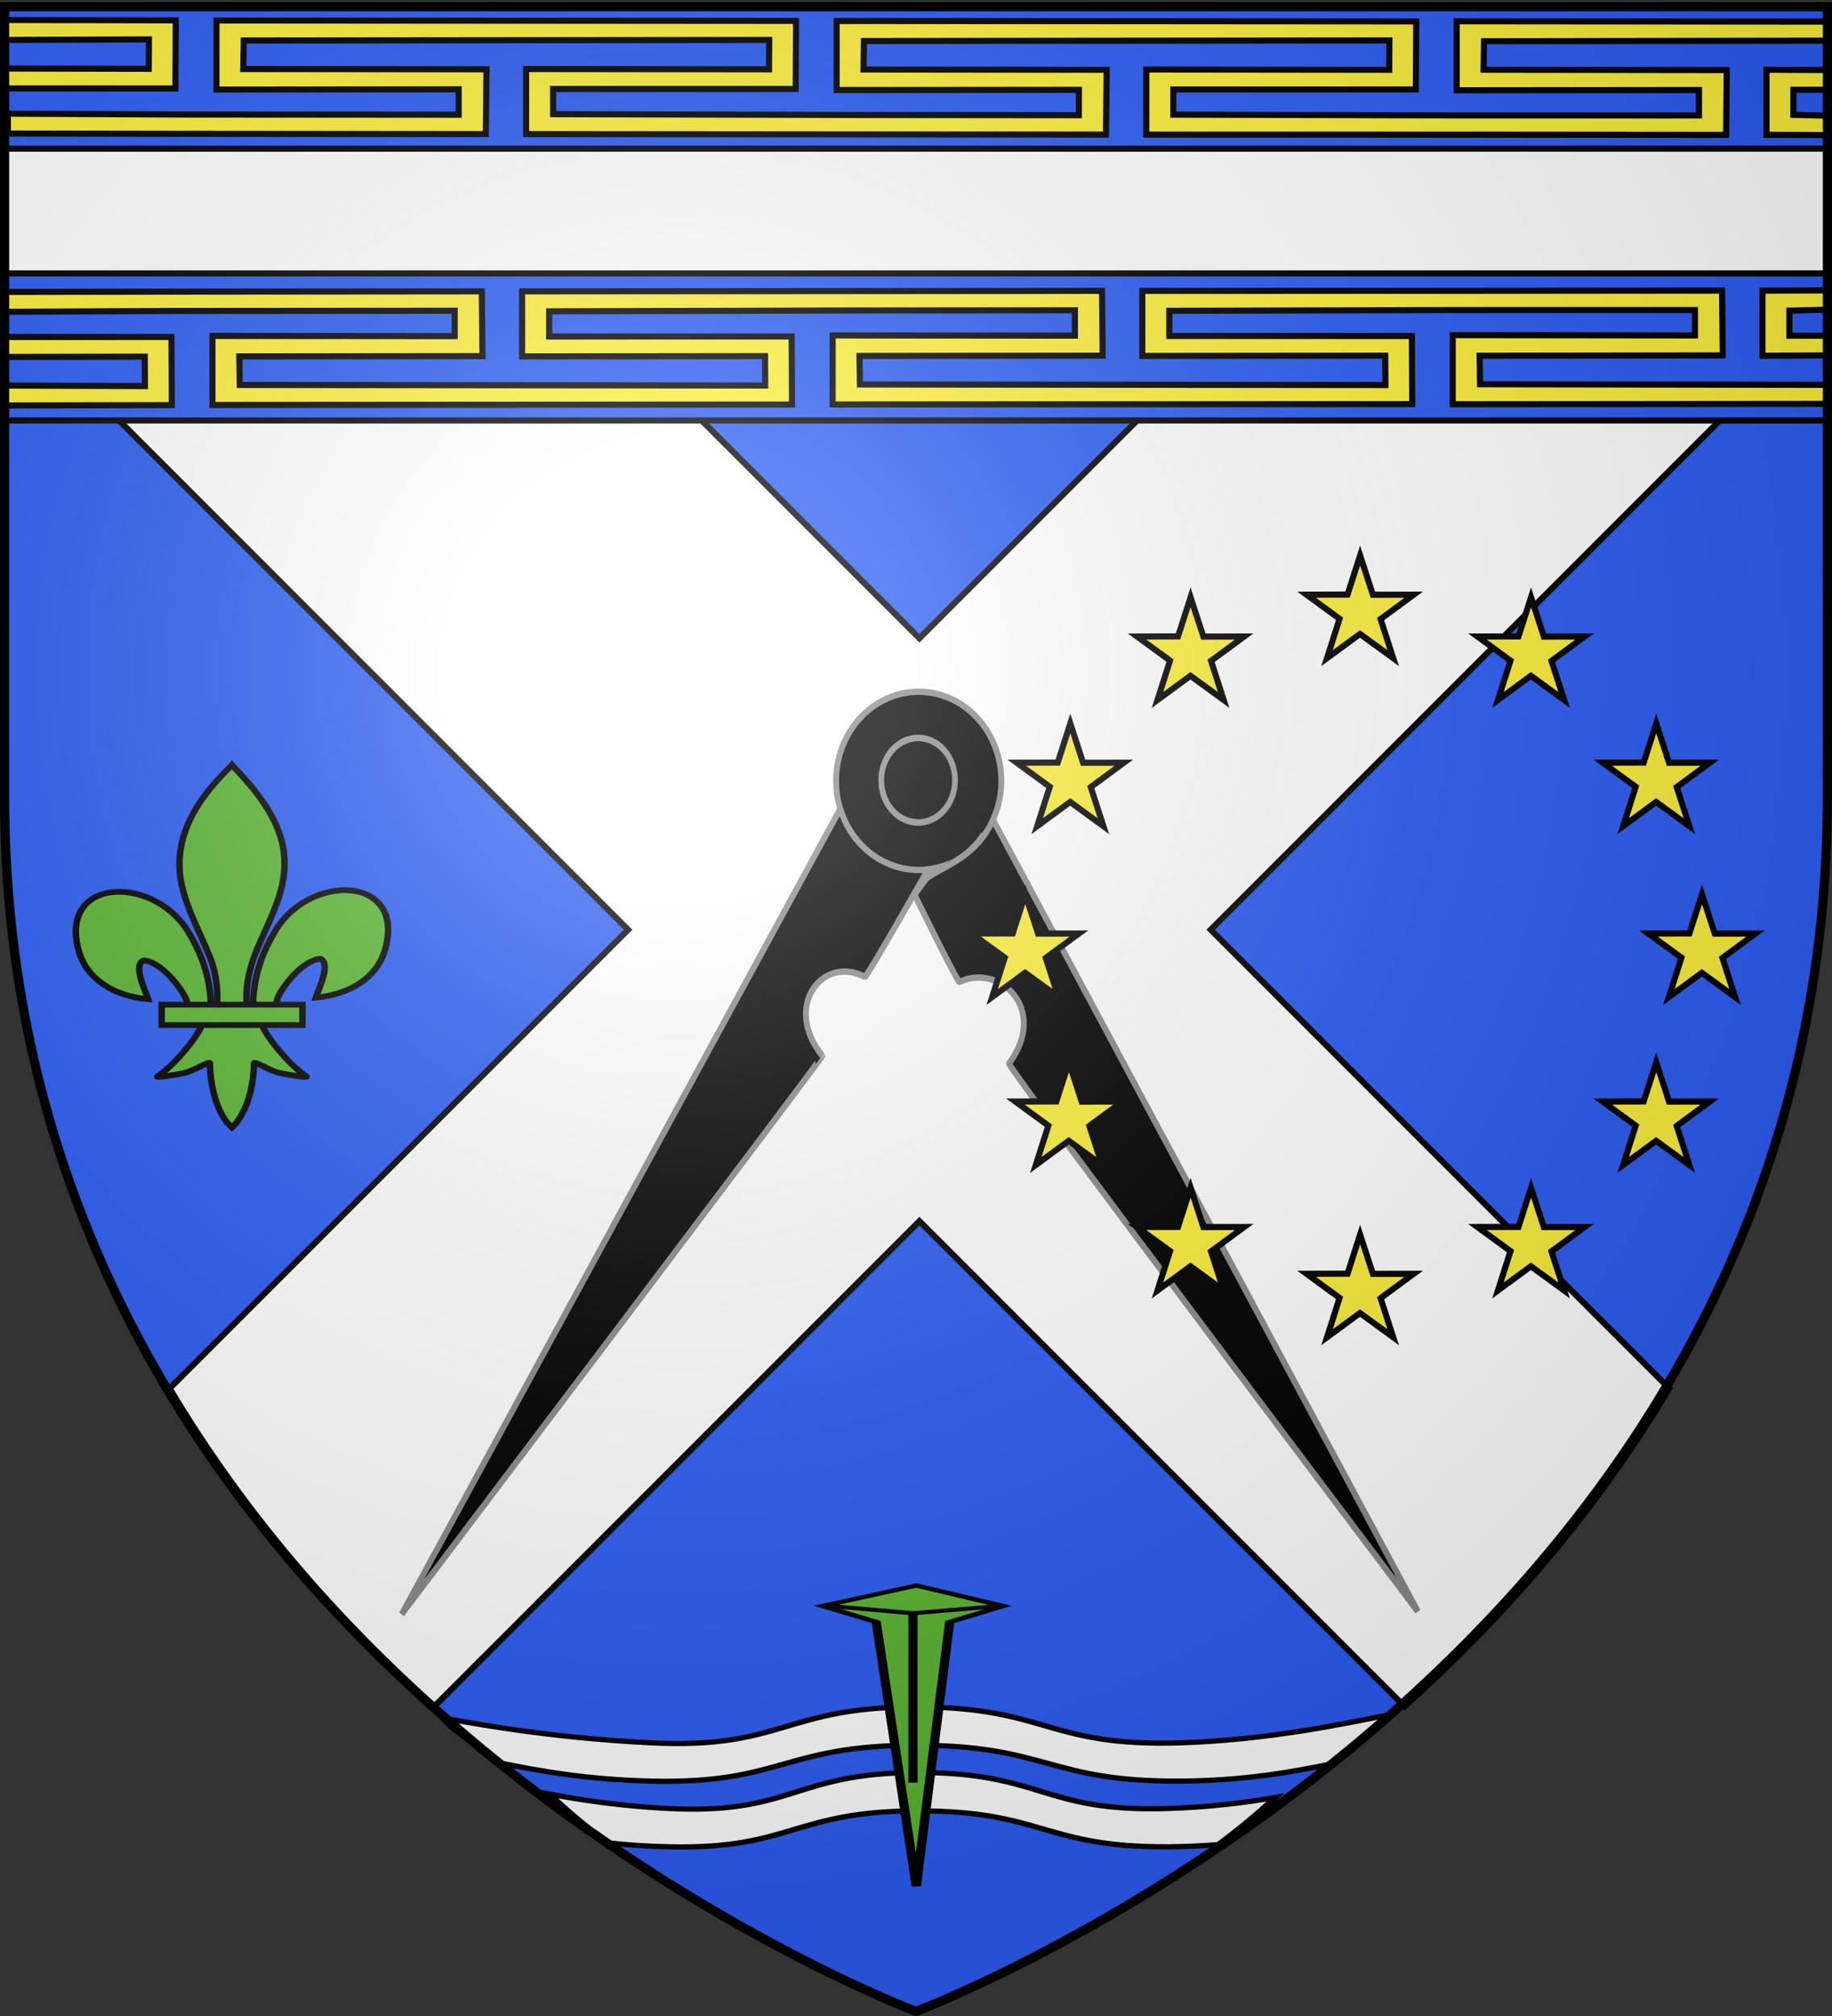
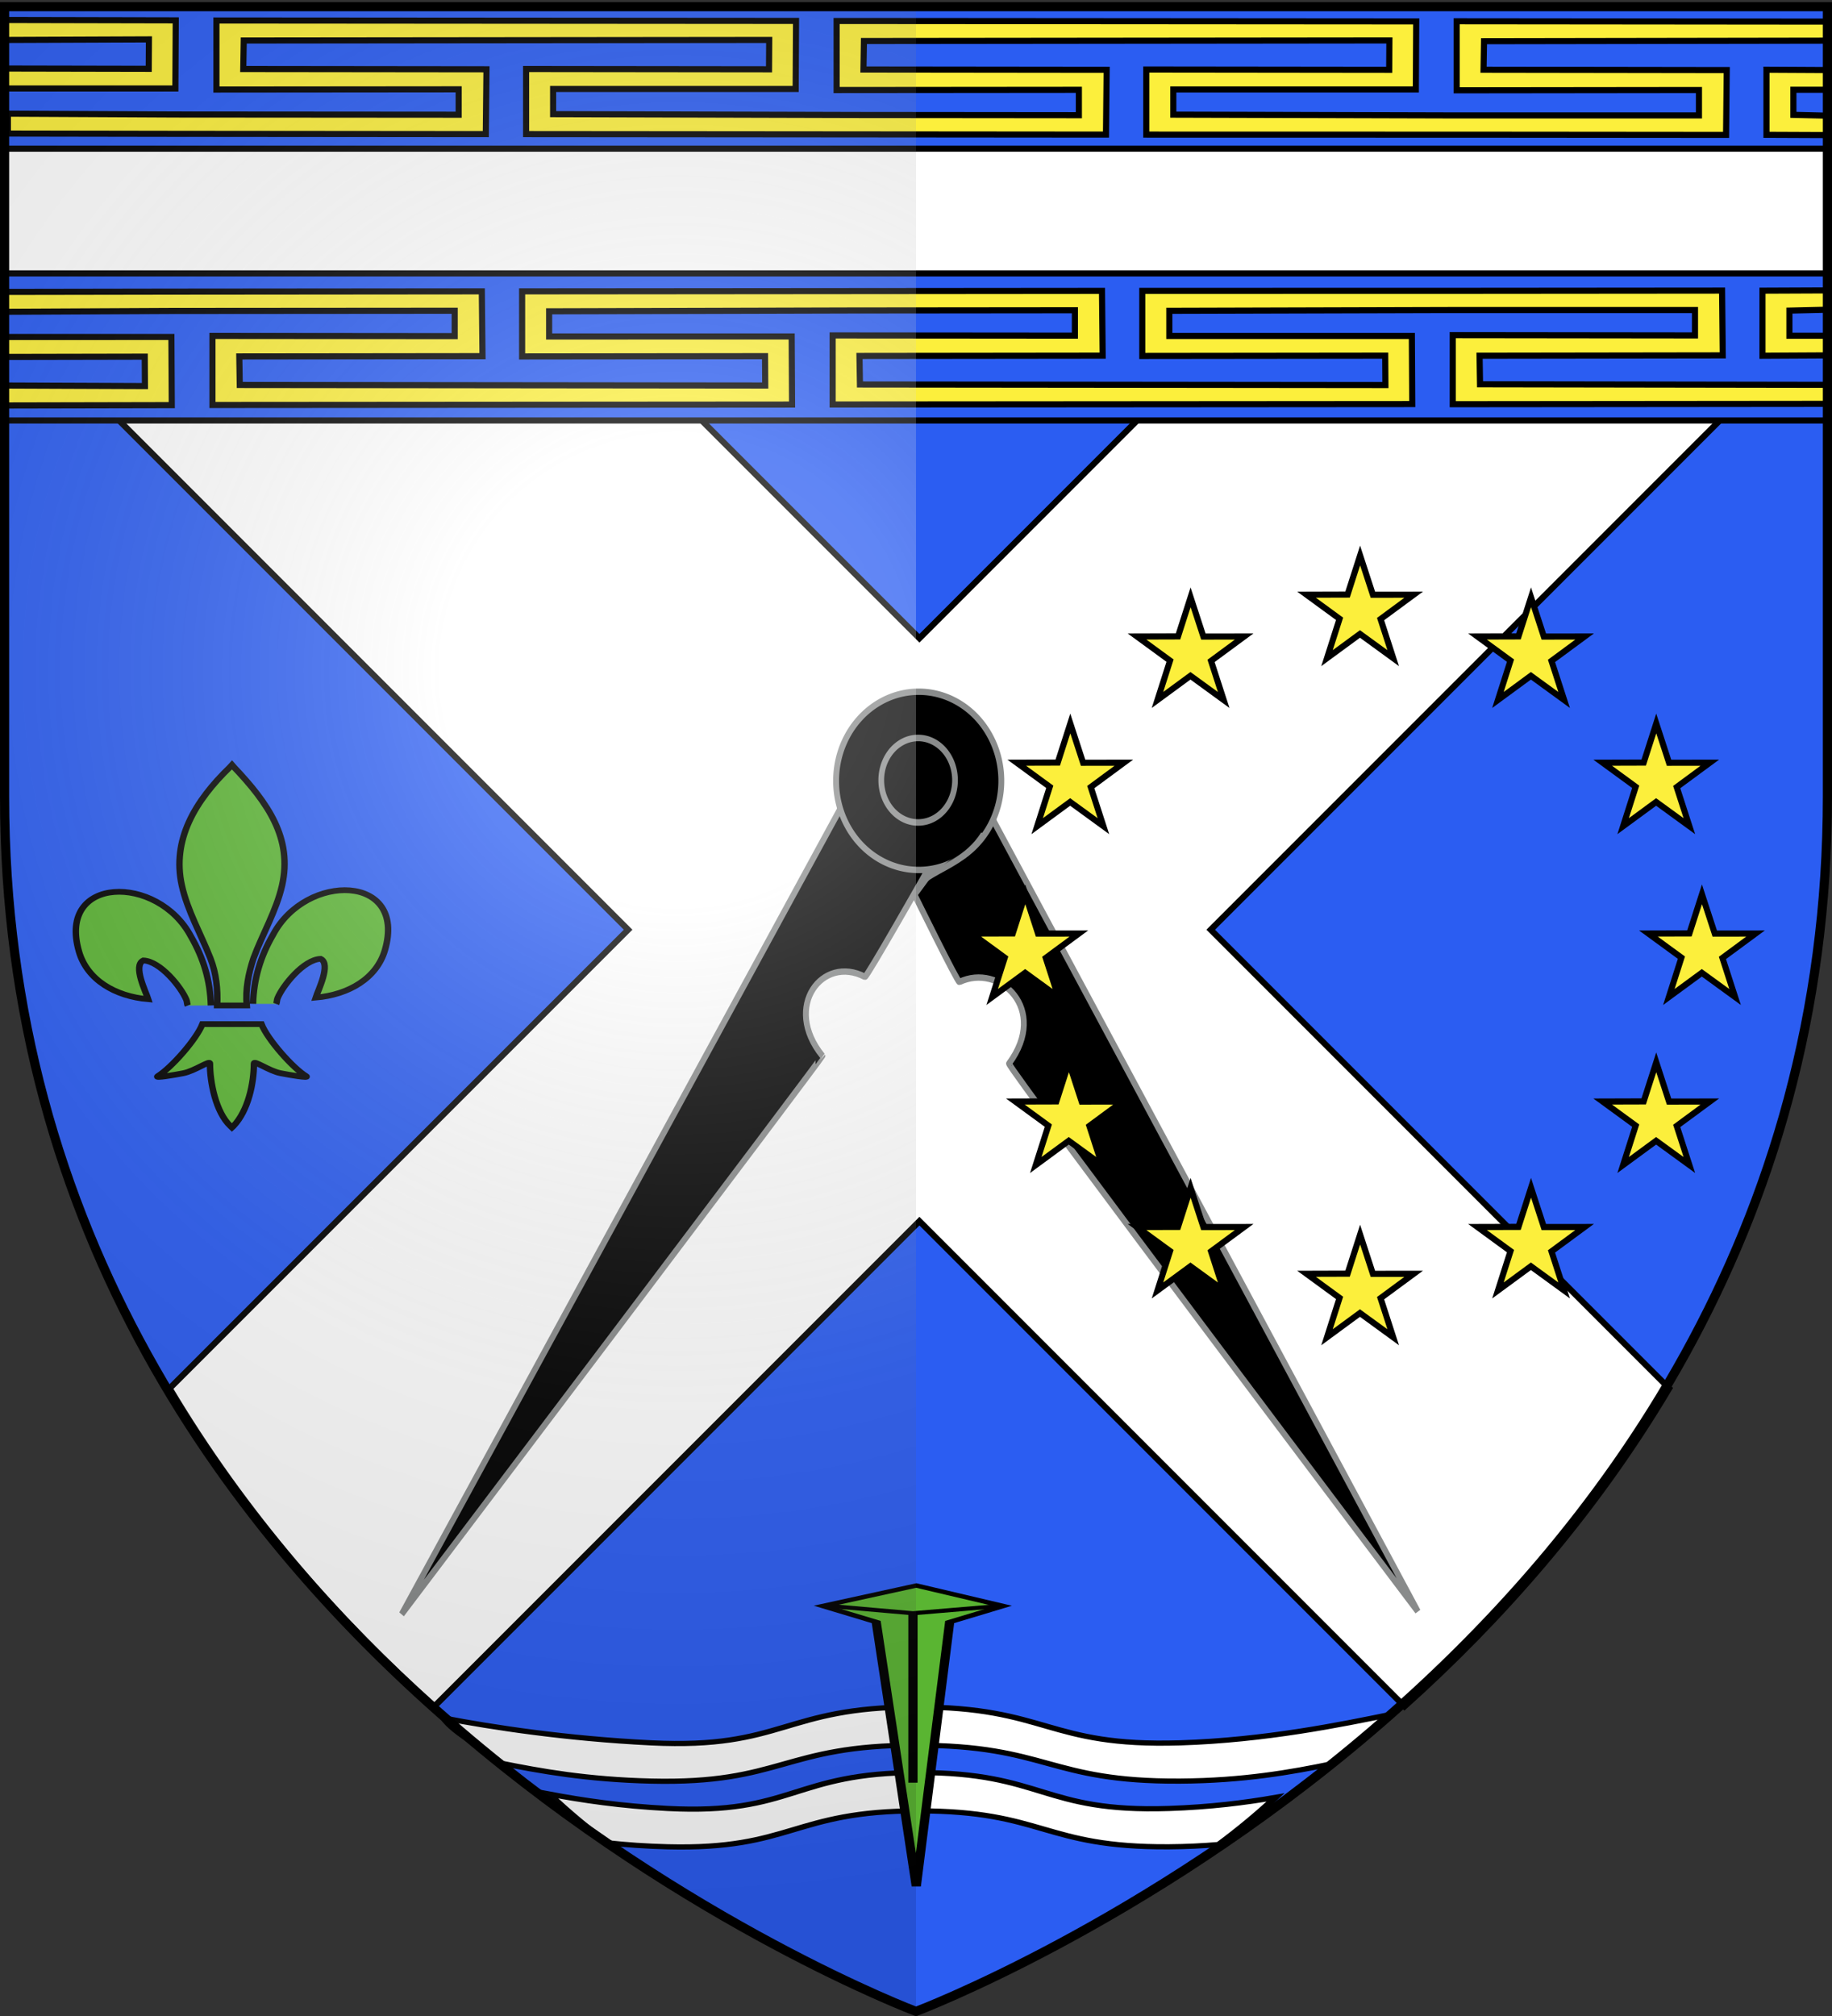
<svg xmlns="http://www.w3.org/2000/svg" xmlns:xlink="http://www.w3.org/1999/xlink" width="600" height="660" version="1.0">
  <rect width="100%" height="100%" fill="#333333" stroke="none" />
  <desc>Flag of Canton of Valais (Wallis)</desc>
  <defs>
    <g id="d">
-       <path id="c" d="M0 0v1h.5z" transform="rotate(18 3.157 -.5)" />
      <use xlink:href="#c" width="810" height="540" transform="scale(-1 1)" />
    </g>
    <g id="e">
      <use xlink:href="#d" width="810" height="540" transform="rotate(72)" />
      <use xlink:href="#d" width="810" height="540" transform="rotate(144)" />
    </g>
    <radialGradient xlink:href="#b" id="f" cx="221.445" cy="226.331" r="300" fx="221.445" fy="226.331" gradientTransform="matrix(1.353 0 0 1.349 -77.63 -85.747)" gradientUnits="userSpaceOnUse" />
    <linearGradient id="b">
      <stop offset="0" style="stop-color:white;stop-opacity:.314" />
      <stop offset=".19" style="stop-color:white;stop-opacity:.251" />
      <stop offset=".6" style="stop-color:#6b6b6b;stop-opacity:.125" />
      <stop offset="1" style="stop-color:black;stop-opacity:.125" />
    </linearGradient>
  </defs>
  <g style="display:inline">
    <path d="M300 658.5s298.5-112.32 298.5-397.772V2.176H1.5v258.552C1.5 546.18 300 658.5 300 658.5" style="fill:#2b5df2;fill-opacity:1;fill-rule:evenodd;stroke:none;stroke-width:2;stroke-linecap:butt;stroke-linejoin:miter;stroke-opacity:1;stroke-miterlimit:4;stroke-dasharray:none" />
    <g style="display:inline;stroke-width:2;stroke-miterlimit:4;stroke-dasharray:none">
      <path d="M1.5 2.188v98.593l203.094 203.094L54.438 454.031c24.649 41.455 55.338 75.993 86.687 104.125L300 399.281l158.875 158.875c31.349-28.132 62.039-62.67 86.688-104.125L395.405 303.875 598.5 100.781V2.188h-92.219L300 208.468 93.719 2.189z" style="opacity:1;fill:#fff;fill-opacity:1;fill-rule:evenodd;stroke:#000;stroke-width:2;stroke-linecap:butt;stroke-linejoin:miter;stroke-miterlimit:4;stroke-dasharray:none;stroke-opacity:1;display:inline" transform="translate(1.118 .497)" />
    </g>
    <path d="M1.464 2.526h597.072v135.131H1.464z" style="opacity:1;fill:#2b5df2;fill-opacity:1;fill-rule:nonzero;stroke:#000;stroke-width:2;stroke-linecap:round;stroke-linejoin:bevel;stroke-miterlimit:4;stroke-dasharray:none;stroke-dashoffset:0;stroke-opacity:1;display:inline" />
    <g style="fill:#000;stroke:#898b8b;stroke-opacity:1;stroke-width:3.5;stroke-miterlimit:4;stroke-dasharray:none">
      <g style="fill:#000;stroke:#898b8b;stroke-opacity:1;stroke-width:3.5;stroke-miterlimit:4;stroke-dasharray:none">
        <path d="m78.786 571.202 260.277-443.174 52.056 33.766s-35.57 58.176-36.58 57.683c-25.145-12.285-49.21 16.27-25.324 43.614.432.494-250.429 308.11-250.429 308.11zM384.084 174.104s25.714 48.637 26.731 48.186c23.907-10.582 53.391 15.035 29.545 45.021-1.402 1.763 243.394 302.484 243.394 302.484L430.512 132.249l-35.876 28.49z" style="fill:#000;fill-opacity:1;fill-rule:evenodd;stroke:#898b8b;stroke-width:3.5;stroke-linecap:butt;stroke-linejoin:miter;stroke-miterlimit:4;stroke-dasharray:none;stroke-opacity:1" transform="matrix(.55 0 0 .593 88.275 189.658)" />
        <path d="M432.622 113.256a45.02 45.02 0 1 1-90.042 0 45.02 45.02 0 1 1 90.042 0z" style="fill:#000;fill-opacity:1;stroke:#898b8b;stroke-width:3.206;stroke-miterlimit:4;stroke-dasharray:none;stroke-opacity:1" transform="matrix(.601 0 0 .648 67.937 182.242)" />
        <path d="M258.166 104.814a40.8 40.8 0 1 1-81.6 0 40.8 40.8 0 1 1 81.6 0z" style="fill:#000;fill-opacity:1;stroke:#898b8b;stroke-width:6.32;stroke-miterlimit:4;stroke-dasharray:none;stroke-opacity:1" transform="matrix(.296 0 0 .339 236.359 219.895)" />
      </g>
      <path d="M390.767 165.31c8.935-6.093 24.963-10.415 34.469-24.62" style="fill:#000;fill-opacity:.75;fill-rule:evenodd;stroke:#898b8b;stroke-width:3.5;stroke-linecap:butt;stroke-linejoin:miter;stroke-miterlimit:4;stroke-dasharray:none;stroke-opacity:1" transform="matrix(.55 0 0 .593 88.275 189.658)" />
    </g>
    <g style="fill:#5ab532;stroke-width:14.537;stroke-miterlimit:4;stroke-dasharray:none">
      <path d="M407.03 608.7c1.424-61.957 16.75-119.54 45.289-174.11 74.714-157.185 302.92-153.431 252.615 38.812-18.537 70.84-81.509 112.474-156.319 119.615 5.4-18.665 35.1-84.652 11.125-97.562-38.339 1.449-85.945 67.706-97.393 99.301-1.653 4.536-1.19 9.778-3.036 14.24" style="opacity:1;fill:#5ab532;fill-opacity:1;fill-rule:evenodd;stroke:#000;stroke-width:14.537;stroke-linecap:butt;stroke-linejoin:miter;stroke-miterlimit:4;stroke-dasharray:none;stroke-opacity:1;display:inline" transform="matrix(.145 0 0 .13 23.853 249.504)" />
      <g style="opacity:1;fill:#5ab532;display:inline;stroke-width:14.537;stroke-miterlimit:4;stroke-dasharray:none">
        <g style="fill:#5ab532;fill-opacity:1;stroke:#000;stroke-width:14.537;stroke-miterlimit:4;stroke-dasharray:none;stroke-opacity:1">
          <path d="M350.523 657.372c-1.425-61.956-16.751-119.54-45.29-174.108-74.714-157.186-302.92-153.432-252.615 38.81 18.537 70.84 81.509 112.475 156.319 119.616-5.4-18.665-35.1-84.652-11.124-97.562 38.338 1.449 85.944 67.705 97.392 99.301 1.653 4.536 1.19 9.778 3.036 14.24" style="fill:#5ab532;fill-opacity:1;fill-rule:evenodd;stroke:#000;stroke-width:14.537;stroke-linecap:butt;stroke-linejoin:miter;stroke-miterlimit:4;stroke-dasharray:none;stroke-opacity:1" transform="matrix(.145 0 0 .13 18.248 243.704)" />
          <path d="M393.626 57.12c-78.714 84.85-131.565 182.962-108.781 298.031 12.57 63.484 43.041 122.28 64.53 183.438 13.437 38.37 16.873 78.452 15.282 118.781h66.781c-3.196-40.626 3.807-79.998 15.282-118.781 20.474-61.538 51.625-119.906 64.53-183.438 24.129-118.779-32.506-208.36-108.437-297.656l-4.64-5.918z" style="fill:#5ab532;fill-opacity:1;fill-rule:nonzero;stroke:#000;stroke-width:14.537;stroke-linecap:butt;stroke-linejoin:miter;stroke-miterlimit:4;stroke-dasharray:none;stroke-opacity:1" transform="matrix(.145 0 0 .13 18.248 243.704)" />
          <path d="M331.345 704.401c-13.962 39.13-70.889 110.792-101.125 131.22-7.843 5.297 37.486-3.052 57.78-7.5 26.62-5.835 61.218-34.198 60.407-24.188-.075 45.838 12.811 122.324 46.406 157.468l3.182 3.388 3.287-3.388c33.578-39.17 46.238-108.042 46.406-157.468-.81-10.01 33.788 18.353 60.407 24.187 20.295 4.449 65.623 12.798 57.78 7.5-30.236-20.427-87.131-92.089-101.093-131.219z" style="fill:#5ab532;fill-opacity:1;fill-rule:evenodd;stroke:#000;stroke-width:14.537;stroke-linecap:butt;stroke-linejoin:miter;stroke-miterlimit:4;stroke-dasharray:none;stroke-opacity:1" transform="matrix(.145 0 0 .13 18.248 243.704)" />
-           <path d="M239.352 655.379H557.24v51.503H239.352z" style="fill:#5ab532;fill-opacity:1;stroke:#000;stroke-width:14.537;stroke-miterlimit:4;stroke-dasharray:none;stroke-opacity:1" transform="matrix(.145 0 0 .13 18.248 243.704)" />
        </g>
      </g>
    </g>
    <g style="stroke-width:4.33;stroke-miterlimit:4;stroke-dasharray:none">
      <g style="display:inline;stroke-width:4.33;stroke-miterlimit:4;stroke-dasharray:none">
        <path d="M300.952 419.798c-79.618 0-79.64 35.38-159.259 29.954-51.49-3.509-95.946-13.05-124.967-20.758 7.122 13.926 24.95 24.857 33.417 37.42 24.765 6.948 53.017 14.025 91.55 15.29 78.708 2.584 79.641-29.955 159.26-29.955 79.617 0 79.607 30.615 159.225 29.955 37.742-.313 66.72-7.377 91.716-14.572 8.522-12.588 27.236-27.003 34.409-40.964-28.763 8.137-74.854 21.363-126.125 23.584-80.354 3.481-79.608-29.954-159.226-29.954z" style="opacity:1;fill:#fff;fill-opacity:1;fill-rule:evenodd;stroke:#000;stroke-width:4.33;stroke-linecap:butt;stroke-linejoin:miter;stroke-miterlimit:4;stroke-dasharray:none;stroke-opacity:1;display:inline" transform="matrix(.544 0 0 .392 136.186 394.273)" />
        <path d="M302.531 474.563c-75.427 0-75.417 35.434-150.843 30-28.227-2.034-51.508-6.852-71.438-12.063 11.078 14.602 22.825 28.158 34.906 40.688 11.194 1.702 23.299 2.915 36.531 3.375 74.565 2.587 75.417-30 150.844-30s75.417 30.66 150.844 30c10.613-.094 20.6-.796 30.031-1.907 11.802-12.135 23.306-25.242 34.188-39.343-18.385 4.426-39.515 8.118-64.219 9.25-76.124 3.486-75.417-30-150.844-30z" style="opacity:1;fill:#fff;fill-opacity:1;fill-rule:evenodd;stroke:#000;stroke-width:4.33;stroke-linecap:butt;stroke-linejoin:miter;stroke-miterlimit:4;stroke-dasharray:none;stroke-opacity:1;display:inline" transform="matrix(.544 0 0 .392 136.186 394.273)" />
        <g style="fill:#5ab532;stroke-width:2.344;stroke-miterlimit:4;stroke-dasharray:none">
          <g style="fill:#5ab532;display:inline;stroke-width:2.344;stroke-miterlimit:4;stroke-dasharray:none">
            <g style="fill:#5ab532;fill-opacity:1;stroke:#000;stroke-width:6.204;stroke-miterlimit:4;stroke-dasharray:none;stroke-opacity:1">
              <path d="m-489.363-33.638 62.854-31.427 58.365 31.427-35.917 24.693-22.448 406.305-26.937-406.305zM-428.754-24.659v262.64" style="fill:#5ab532;fill-opacity:1;fill-rule:evenodd;stroke:#000;stroke-width:6.204;stroke-linecap:butt;stroke-linejoin:miter;stroke-miterlimit:4;stroke-dasharray:none;stroke-opacity:1" transform="matrix(.487 0 0 .213 507.802 532.927)" />
              <path d="m-484.873-33.638 56.12 11.224 58.364-11.224" style="fill:#5ab532;fill-opacity:1;fill-rule:evenodd;stroke:#000;stroke-width:6.204;stroke-linecap:butt;stroke-linejoin:miter;stroke-miterlimit:4;stroke-dasharray:none;stroke-opacity:1" transform="matrix(.487 0 0 .213 507.802 532.927)" />
            </g>
          </g>
        </g>
      </g>
    </g>
    <g style="stroke-width:2;stroke-miterlimit:4;stroke-dasharray:none">
      <g style="opacity:1;display:inline;stroke-width:2;stroke-miterlimit:4;stroke-dasharray:none">
        <g style="stroke:#000;stroke-width:1.835;stroke-miterlimit:4;stroke-dasharray:none;stroke-opacity:1">
          <path d="m677.985 444.654 3.857 11.75 12.296-.015-9.983 7.3 3.813 11.689-10.027-7.239-9.939 7.239 3.786-11.773-9.955-7.216 12.366-.037zM691.562 393.53l3.857 11.75 12.295-.014-9.983 7.299 3.814 11.69-10.027-7.24-9.94 7.24 3.787-11.774-9.956-7.215 12.367-.038zM691.137 494.93l3.857 11.749 12.296-.014-9.983 7.299 3.813 11.69-10.026-7.24-9.94 7.24 3.787-11.774-9.956-7.215 12.366-.038zM727.836 532.476l3.857 11.75 12.296-.014-9.983 7.3 3.813 11.689-10.027-7.24-9.939 7.24 3.786-11.773-9.955-7.216 12.366-.037zM778.96 546.477l3.857 11.75 12.296-.014-9.983 7.299 3.813 11.69-10.027-7.24-9.939 7.24 3.786-11.774-9.956-7.215 12.367-.038zM830.508 532.476l3.857 11.75 12.296-.014-9.983 7.3 3.813 11.689-10.027-7.24-9.939 7.24 3.786-11.773-9.955-7.216 12.366-.037zM868.268 494.929l3.857 11.75 12.295-.014-9.983 7.299 3.814 11.69-10.027-7.24-9.94 7.24 3.787-11.774-9.956-7.215 12.367-.038zM882.056 444.654l3.857 11.75 12.296-.015-9.983 7.3 3.813 11.689-10.027-7.239-9.939 7.239 3.786-11.773-9.955-7.216 12.366-.037zM868.268 393.53l3.857 11.75 12.295-.014-9.983 7.299 3.814 11.69-10.027-7.24-9.94 7.24 3.787-11.774-9.956-7.215 12.367-.038zM830.508 355.77l3.857 11.75 12.296-.014-9.983 7.3 3.813 11.689-10.027-7.24-9.939 7.24 3.786-11.773-9.955-7.216 12.366-.037zM778.96 343.255l3.857 11.75 12.296-.015-9.983 7.3 3.813 11.689-10.027-7.239-9.939 7.239 3.786-11.773-9.956-7.216 12.367-.037zM727.836 355.77l3.857 11.75 12.296-.014-9.983 7.3 3.813 11.689-10.027-7.24-9.939 7.24 3.786-11.773-9.955-7.216 12.366-.037z" style="fill:#fcef3c;fill-opacity:1;stroke:#000;stroke-width:1.835;stroke-miterlimit:4;stroke-dasharray:none;stroke-dashoffset:0;stroke-opacity:1" transform="matrix(1.086 0 0 1.094 -400.5 -193.667)" />
        </g>
      </g>
    </g>
    <path d="m2.584 22.439 46.128.091.062-9.636-46.19.182m0-6.53 54.978.114-.125 22.31H2.584M599.89 44.222l-21.354-.091V22.827l21.324.114m-.03-9.636-113.799.182-.156 9.34 79.651.114-.219 21.214-81.215-.069-108.673-.023V22.758l79.558.092.063-9.614-172.094.183-.157 9.34 79.652.09-.219 21.214-81.246-.068-108.673-.092V22.598l79.558.092.062-9.614-172.094.183-.156 9.34 79.652.09-.22 21.214-101.292-.09-55.228-.092v-6.508l54.978.274 92.661.068v-8.312l-79.339.069V6.705l189.826.137-.125 22.287h-79.433v8.244l99.572.274 72.616.068v-8.312l-79.34.069V6.865l189.826.137-.125 22.287h-79.433v8.244l91.286.25h80.87v-8.311l-79.338.091V6.957l122.685.114m.132 22.31h-12.55v8.22l12.512.297" style="fill:#fcef3c;fill-opacity:1;fill-rule:evenodd;stroke:#000;stroke-width:2;stroke-linecap:butt;stroke-linejoin:miter;stroke-miterlimit:4;stroke-dasharray:none;stroke-opacity:1;display:inline" />
    <path d="M1.695 48.675h596.61V89.51H1.695z" style="opacity:1;fill:#fff;fill-opacity:1;fill-rule:nonzero;stroke:#000;stroke-width:2;stroke-linecap:round;stroke-linejoin:bevel;stroke-miterlimit:4;stroke-dasharray:none;stroke-dashoffset:0;stroke-opacity:1" />
    <path d="m1.283 116.85 46.127-.09.063 9.636-46.19-.183m0 6.53 54.977-.113-.125-22.31H1.283m597.304-15.254-21.354.092v21.305l21.324-.115m-.03 9.637-113.799-.183-.156-9.34 79.652-.114-.22-21.213-81.215.068-108.673.023v21.305l79.558-.091.063 9.613-172.094-.182-.156-9.34 79.651-.091-.219-21.214-81.246.069L171 95.386v21.305l79.558-.091.062 9.613-172.094-.183-.156-9.34 79.652-.09-.22-21.214-101.292.091-55.227.092v6.508l54.977-.274 92.661-.069v8.312l-79.339-.069v22.607l189.826-.137-.125-22.287H179.85v-8.243l99.573-.274 72.615-.069v8.312l-79.34-.068v22.606l189.827-.137-.126-22.287h-79.432v-8.243l91.285-.251h80.871v8.312l-79.339-.092v22.607l122.685-.114m.132-22.31h-12.55v-8.22l12.512-.297" style="fill:#fcef3c;fill-opacity:1;fill-rule:evenodd;stroke:#000;stroke-width:2;stroke-linecap:butt;stroke-linejoin:miter;stroke-miterlimit:4;stroke-dasharray:none;stroke-opacity:1;display:inline" />
  </g>
-   <path d="M300 658.5s298.5-112.32 298.5-397.772V2.176H1.5v258.552C1.5 546.18 300 658.5 300 658.5" style="opacity:1;fill:url(#f);fill-opacity:1;fill-rule:evenodd;stroke:none;stroke-width:1px;stroke-linecap:butt;stroke-linejoin:miter;stroke-opacity:1" />
+   <path d="M300 658.5V2.176H1.5v258.552C1.5 546.18 300 658.5 300 658.5" style="opacity:1;fill:url(#f);fill-opacity:1;fill-rule:evenodd;stroke:none;stroke-width:1px;stroke-linecap:butt;stroke-linejoin:miter;stroke-opacity:1" />
  <path d="M300 658.5S1.5 546.18 1.5 260.728V2.176h597v258.552C598.5 546.18 300 658.5 300 658.5z" style="opacity:1;fill:none;fill-opacity:1;fill-rule:evenodd;stroke:#000;stroke-width:3;stroke-linecap:butt;stroke-linejoin:miter;stroke-miterlimit:4;stroke-dasharray:none;stroke-opacity:1" />
</svg>